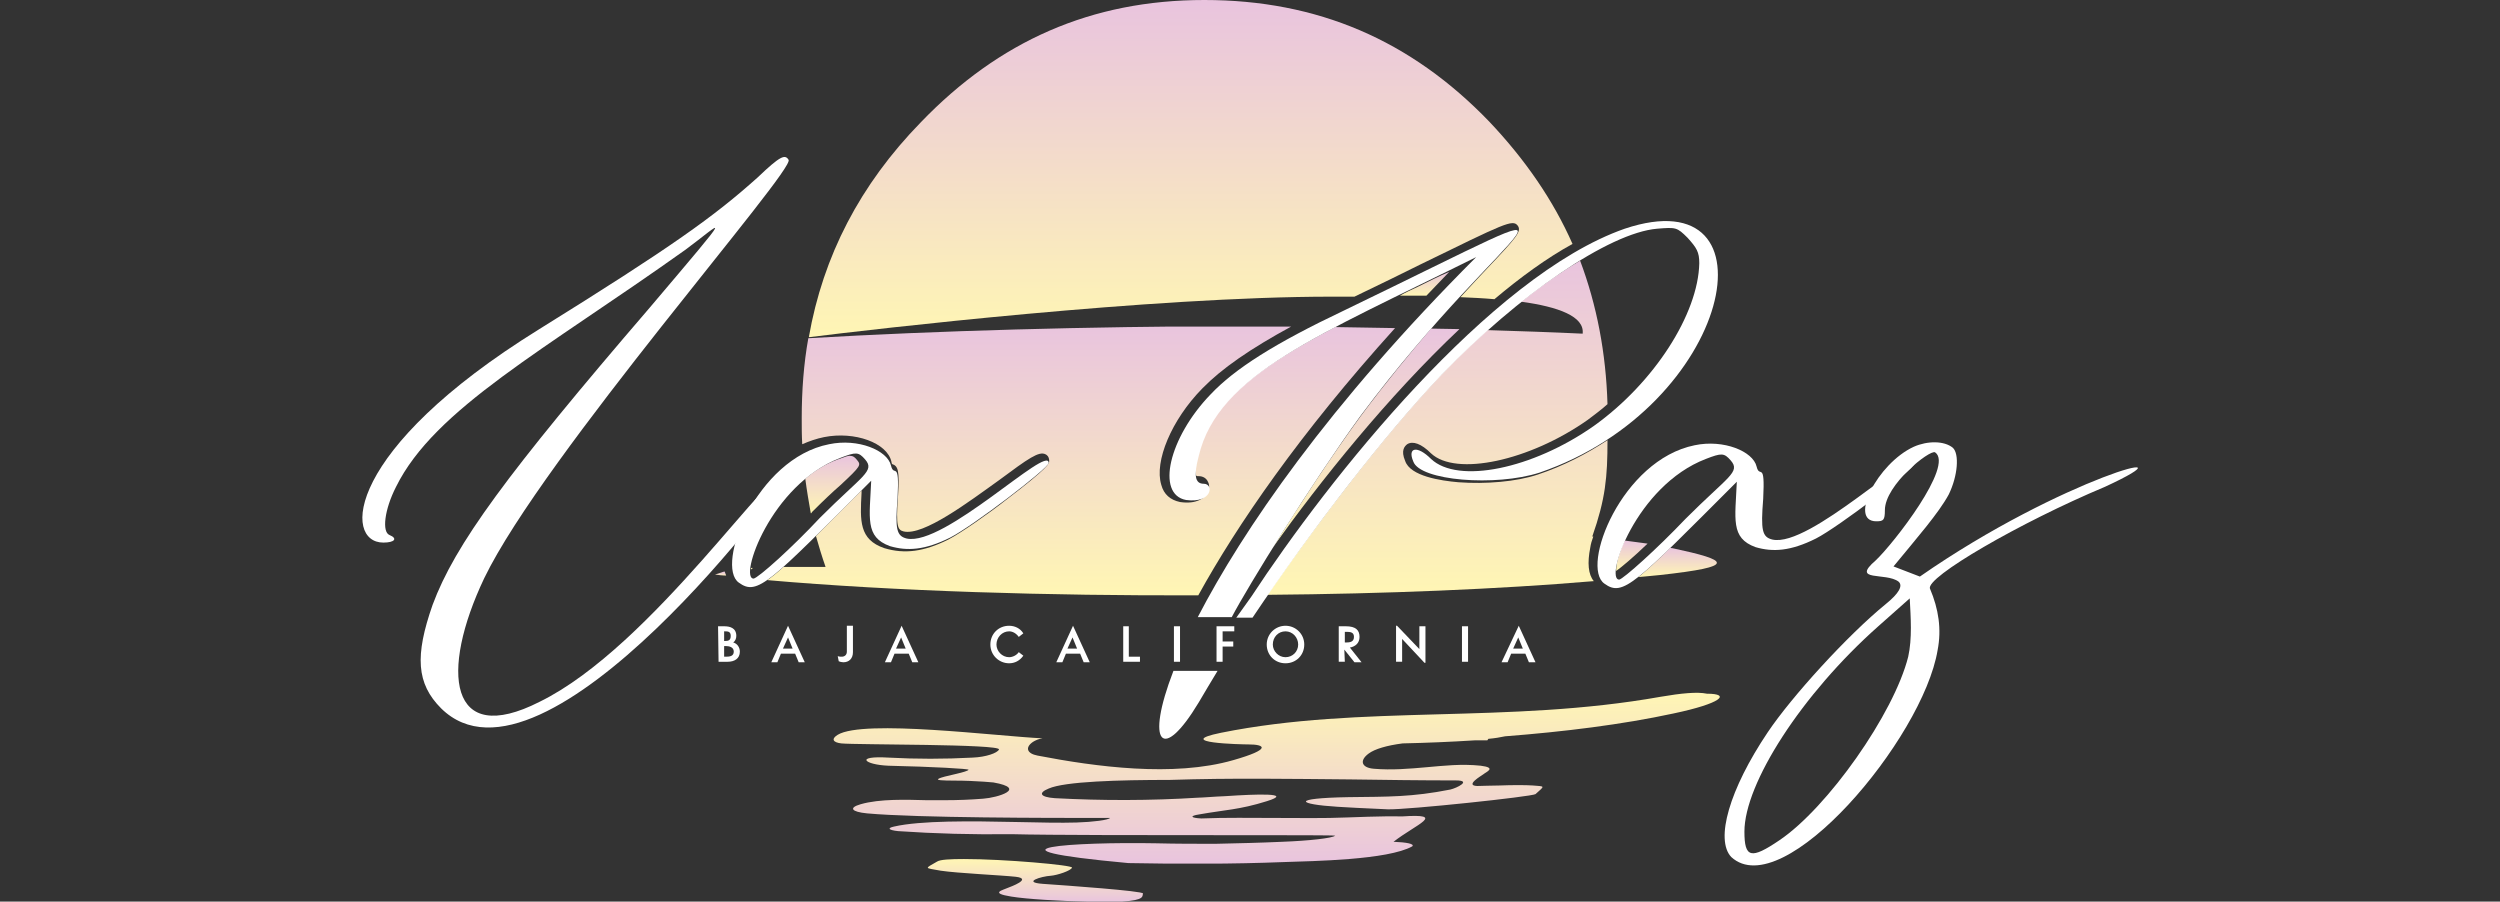
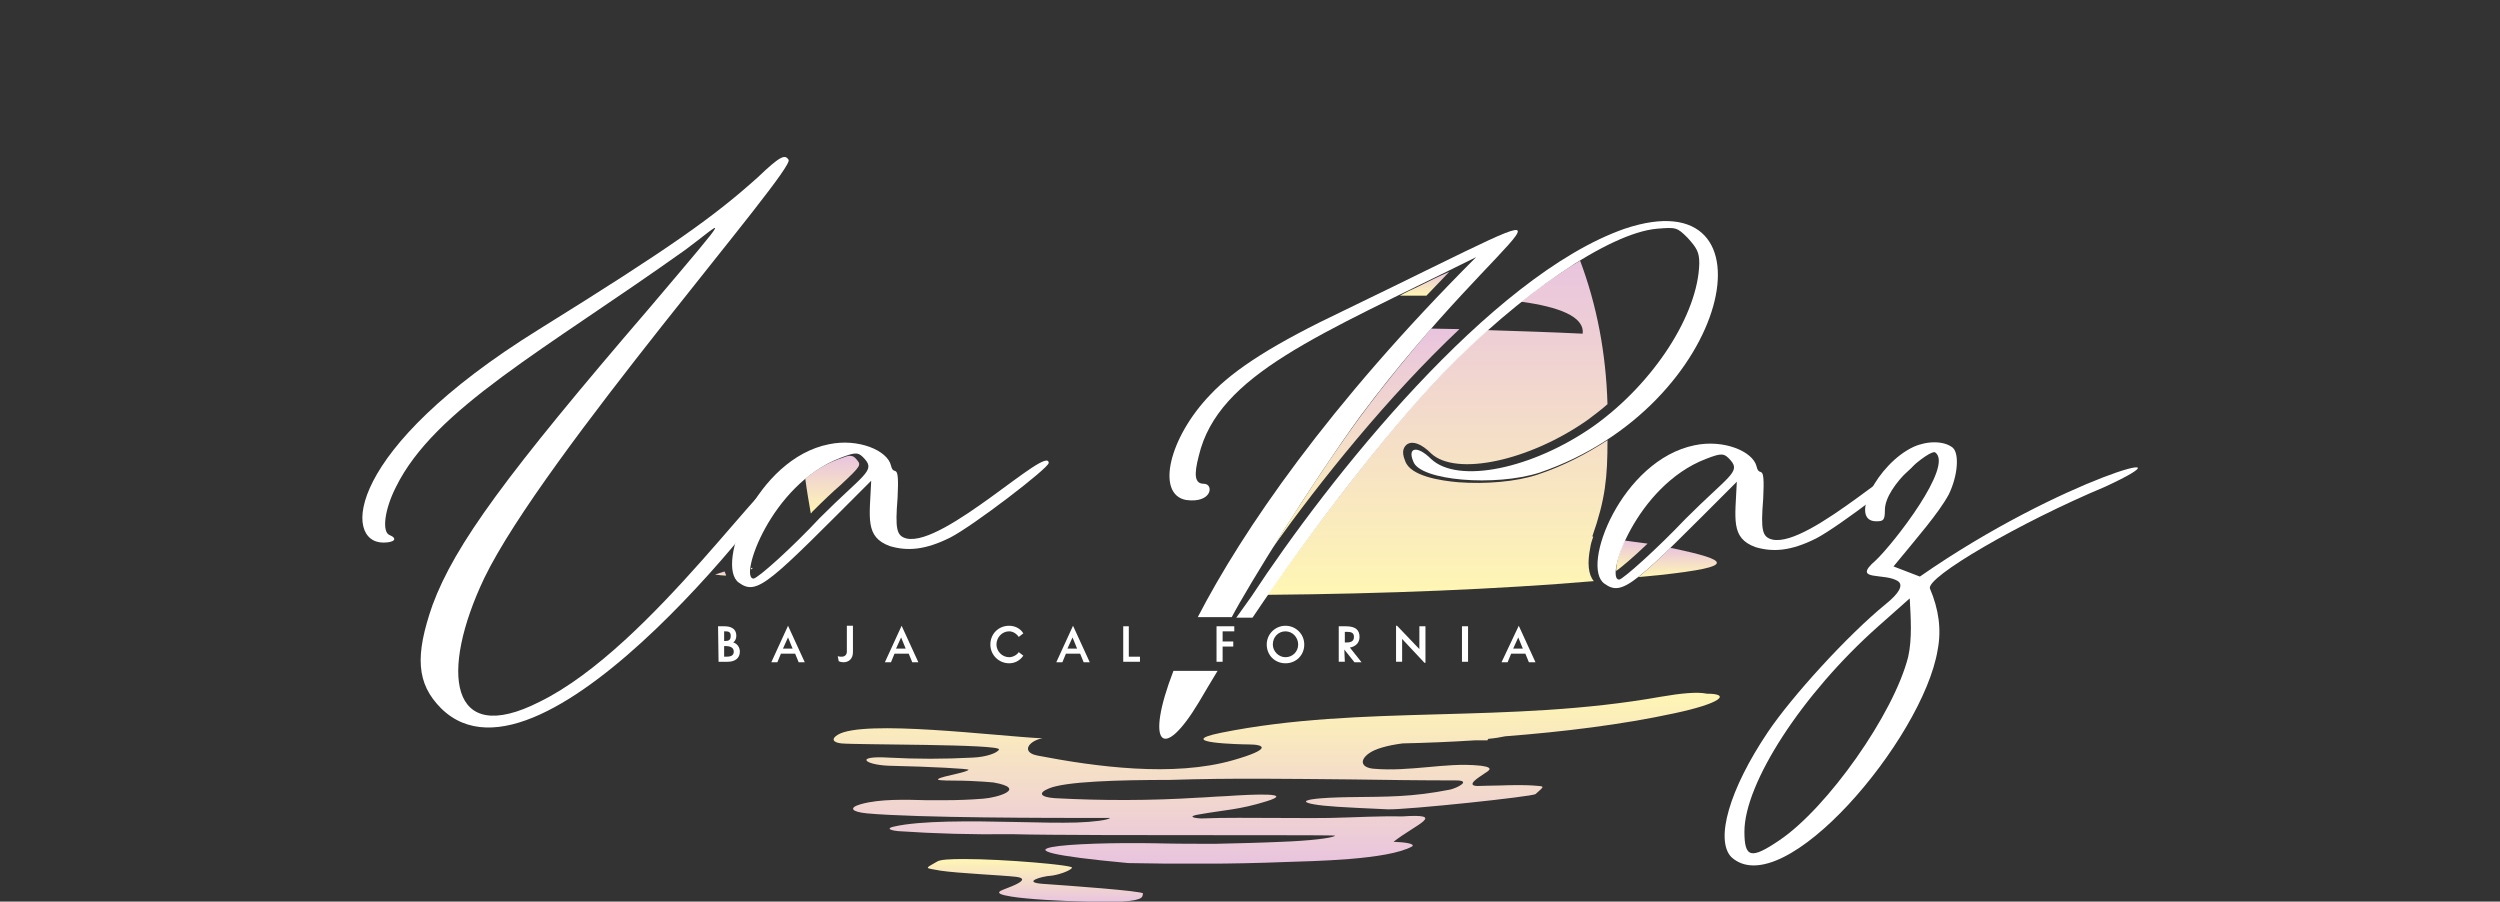
<svg xmlns="http://www.w3.org/2000/svg" xmlns:xlink="http://www.w3.org/1999/xlink" version="1.1" id="Capa_1" x="0px" y="0px" viewBox="0 0 493 177.8" style="enable-background:new 0 0 493 177.8;" xml:space="preserve">
  <rect x="0" y="0" width="493" height="177.8" fill="#333333" stroke="none" />
  <style type="text/css">
	.st0{clip-path:url(#SVGID_00000021828832610231055110000017060973730872643249_);}
	.st1{fill:url(#SVGID_00000062898240901330653220000007661544902908127404_);}
	.st2{clip-path:url(#SVGID_00000017511329260370447120000018052446788915025556_);}
	.st3{fill:url(#SVGID_00000049199002274425724770000009580449660876123564_);}
	.st4{clip-path:url(#SVGID_00000115513270471270714110000002622065568149896381_);}
	.st5{fill:url(#SVGID_00000003809246162189253810000012329061316430241187_);}
	.st6{clip-path:url(#SVGID_00000095333704601341219130000006131942117530086553_);}
	.st7{fill:url(#SVGID_00000033328746962884050270000006646703271140478385_);}
	.st8{clip-path:url(#SVGID_00000067931545012488419130000002483149946860129174_);}
	.st9{fill:url(#SVGID_00000132067208467801036490000001534778556215318706_);}
	.st10{clip-path:url(#SVGID_00000005253559916940850660000004014753210682074760_);}
	.st11{fill:url(#SVGID_00000168833820276079538310000012579693664773277118_);}
	.st12{clip-path:url(#SVGID_00000037657000952742258150000004828343476172461201_);}
	.st13{fill:url(#SVGID_00000070838479350060322370000010314944915363943102_);}
	.st14{clip-path:url(#SVGID_00000014620869916951569570000013470481028611961752_);}
	.st15{fill:url(#SVGID_00000008130738801531852760000004446723808862426028_);}
	.st16{clip-path:url(#SVGID_00000018920378033359508610000000661078031180576686_);}
	.st17{fill:url(#SVGID_00000119087152327481989770000002639517758999788181_);}
	.st18{clip-path:url(#SVGID_00000121970519217752276670000018212905806671334535_);}
	.st19{fill:url(#SVGID_00000096023614324446796570000003295099565273768842_);}
	.st20{fill:#FFFFFF;}
	.st21{clip-path:url(#SVGID_00000133502609959599889670000006671633879635409075_);}
	.st22{fill:url(#SVGID_00000166635885651026210590000017901295451667577783_);}
	.st23{clip-path:url(#SVGID_00000101805197713597599100000005386554656362671544_);}
	.st24{fill:url(#SVGID_00000073714256199486225110000014587501234244274357_);}
</style>
  <g>
    <g id="Capa_1_00000033356074893932148440000007444493133010191757_">
      <g>
        <g>
          <g>
            <defs>
              <path id="SVGID_1_" d="M268.3,82.1c-5.8,7.9-12.3,17.9-17.4,26c9.5-13.3,22.8-29.9,36.9-43.2c-1.9,0-3.7-0.1-5.6-0.1        C278,69.7,273.2,75.5,268.3,82.1" />
            </defs>
            <clipPath id="SVGID_00000016781109068788733140000018055792844508577935_">
              <use xlink:href="#SVGID_1_" style="overflow:visible;" />
            </clipPath>
            <g style="clip-path:url(#SVGID_00000016781109068788733140000018055792844508577935_);">
              <linearGradient id="SVGID_00000064345810478088679400000004988802882737371036_" gradientUnits="userSpaceOnUse" x1="-119.216" y1="371.6" x2="-118.502" y2="371.6" gradientTransform="matrix(3.715579e-15 -60.68 -60.68 -3.715579e-15 22817.996 -7125.682)">
                <stop offset="0" style="stop-color:#FFF6B4" />
                <stop offset="1" style="stop-color:#E9C4DE" />
              </linearGradient>
              <rect x="250.9" y="64.8" style="fill:url(#SVGID_00000064345810478088679400000004988802882737371036_);" width="36.9" height="43.3" />
            </g>
          </g>
        </g>
        <g>
          <g>
            <defs>
              <path id="SVGID_00000003802767536655311430000005051445028240118933_" d="M300,59.5c7.3,1,12.5,2.9,12.1,6.3        c-6.2-0.3-12.5-0.5-18.8-0.7c-3.1,2.8-6.2,5.7-9.2,8.9c-10.1,10.7-23,27.2-34.2,43.3c23.5-0.2,45.4-1.1,64.4-2.7        c-1.1-1.3-1.3-3.6-0.7-6.6c0.1-0.7,0.3-1.4,0.6-2.2c-0.1,0-0.1,0-0.2,0c2.6-7.4,3-11.7,3-19c-4.1,2.7-8.7,5.1-13.8,6.8        c-4.2,1.4-10.2,1.9-15.6,1.5c-3.5-0.3-9.5-1.2-10.5-4.2c-0.9-2.1-0.1-2.9,0.4-3.3c1.1-0.7,2.8-0.1,4.7,1.8        c4.9,4.6,19.4,1.5,30.9-6.6c1.3-1,2.7-2,3.9-3.1c-0.3-10.1-2.1-19.5-5.4-28.3C307.9,53.6,304,56.3,300,59.5" />
            </defs>
            <clipPath id="SVGID_00000016074646792550481990000017394730573835888512_">
              <use xlink:href="#SVGID_00000003802767536655311430000005051445028240118933_" style="overflow:visible;" />
            </clipPath>
            <g style="clip-path:url(#SVGID_00000016074646792550481990000017394730573835888512_);">
              <linearGradient id="SVGID_00000148628877848208667530000009297619365065867170_" gradientUnits="userSpaceOnUse" x1="-115.87" y1="371.923" x2="-115.157" y2="371.923" gradientTransform="matrix(5.657256e-15 -92.39 -92.39 -5.657256e-15 34645.438 -10587.92)">
                <stop offset="0" style="stop-color:#FFF6B4" />
                <stop offset="1" style="stop-color:#E9C4DE" />
              </linearGradient>
              <rect x="250" y="51.4" style="fill:url(#SVGID_00000148628877848208667530000009297619365065867170_);" width="67" height="65.9" />
            </g>
          </g>
        </g>
        <g>
          <g>
            <defs>
-               <path id="SVGID_00000041983761389223070010000001705457571563445928_" d="M181.6,24.1c-12,12.3-19.3,26.4-22.1,42.4        c12.8-1.6,67.6-8,103.1-8c1.2,0,2.7,0,4.5,0c5-2.4,9.3-4.5,12.9-6.3c16.8-8.2,18.3-9,19.3-7.7c0.8,1.1-0.2,2.3-6,8.4        c-1.5,1.6-3.3,3.5-5.3,5.7c2.3,0.1,4.5,0.2,6.7,0.4c5.1-4.3,10.3-8.1,15.4-10.9c-3.8-8.6-9.3-16.6-16.4-24.1        C278.2,7.9,259.8,0,237.5,0S197,8.1,181.6,24.1" />
-             </defs>
+               </defs>
            <clipPath id="SVGID_00000018951865105815212000000018051411093997217442_">
              <use xlink:href="#SVGID_00000041983761389223070010000001705457571563445928_" style="overflow:visible;" />
            </clipPath>
            <g style="clip-path:url(#SVGID_00000018951865105815212000000018051411093997217442_);">
              <linearGradient id="SVGID_00000084510538092169743080000001369739621752097970_" gradientUnits="userSpaceOnUse" x1="-116.039" y1="371.105" x2="-115.325" y2="371.105" gradientTransform="matrix(5.705630e-15 -93.18 -93.18 -5.705630e-15 34814.305 -10745.768)">
                <stop offset="0" style="stop-color:#FFF6B4" />
                <stop offset="1" style="stop-color:#E9C4DE" />
              </linearGradient>
              <rect x="159.5" style="fill:url(#SVGID_00000084510538092169743080000001369739621752097970_);" width="150.6" height="66.5" />
            </g>
          </g>
        </g>
        <g>
          <g>
            <defs>
              <path id="SVGID_00000094590042756111592520000014517300590251510716_" d="M279.7,56.5c-1.3,0.6-2.6,1.2-3.8,1.9        c1.7,0,3.5,0,5.3,0c1.5-1.6,3.1-3.2,4.6-4.8C283.7,54.5,281.7,55.5,279.7,56.5" />
            </defs>
            <clipPath id="SVGID_00000016779438146999796550000000940734868619048375_">
              <use xlink:href="#SVGID_00000094590042756111592520000014517300590251510716_" style="overflow:visible;" />
            </clipPath>
            <g style="clip-path:url(#SVGID_00000016779438146999796550000000940734868619048375_);">
              <linearGradient id="SVGID_00000067194232134927450390000013583670967987576246_" gradientUnits="userSpaceOnUse" x1="-198.658" y1="362.944" x2="-197.944" y2="362.944" gradientTransform="matrix(4.151553e-16 -6.78 -6.78 -4.151553e-16 2741.581 -1288.535)">
                <stop offset="0" style="stop-color:#FFF6B4" />
                <stop offset="1" style="stop-color:#E9C4DE" />
              </linearGradient>
              <rect x="275.9" y="53.5" style="fill:url(#SVGID_00000067194232134927450390000013583670967987576246_);" width="9.9" height="4.8" />
            </g>
          </g>
        </g>
        <g>
          <g>
            <defs>
              <path id="SVGID_00000086676302997814206780000003583878159264839851_" d="M319.6,108.5c-0.8,2.1-0.9,3.5-0.9,4.1        c1-0.7,3.4-2.7,6.2-5.4c-1.5-0.2-3-0.4-4.5-0.6C320.1,107.2,319.8,107.8,319.6,108.5" />
            </defs>
            <clipPath id="SVGID_00000123407886789483259000000016919981273350754195_">
              <use xlink:href="#SVGID_00000086676302997814206780000003583878159264839851_" style="overflow:visible;" />
            </clipPath>
            <g style="clip-path:url(#SVGID_00000123407886789483259000000016919981273350754195_);">
              <linearGradient id="SVGID_00000118384769703039555490000017069255962466318488_" gradientUnits="userSpaceOnUse" x1="-178.153" y1="367.485" x2="-177.439" y2="367.485" gradientTransform="matrix(5.198626e-16 -8.49 -8.49 -5.198626e-16 3441.72 -1399.945)">
                <stop offset="0" style="stop-color:#FFF6B4" />
                <stop offset="1" style="stop-color:#E9C4DE" />
              </linearGradient>
              <rect x="318.7" y="106.5" style="fill:url(#SVGID_00000118384769703039555490000017069255962466318488_);" width="6.2" height="6.1" />
            </g>
          </g>
        </g>
        <g>
          <g>
            <defs>
              <path id="SVGID_00000020359269513086882040000005197398609290949007_" d="M165.2,90.6c-2.4,0.9-4.5,2.2-6.4,3.8        c0.3,2.3,0.7,4.6,1.1,6.9c0.1-0.1,0.2-0.2,0.2-0.3l0,0c2.3-2.3,4.1-4,5.6-5.3c4.2-3.9,4.1-4,3.3-5c-0.5-0.6-0.8-0.8-1.3-0.8        C167.3,89.8,166.6,90.1,165.2,90.6" />
            </defs>
            <clipPath id="SVGID_00000134955573077014479910000011008994202745077693_">
              <use xlink:href="#SVGID_00000020359269513086882040000005197398609290949007_" style="overflow:visible;" />
            </clipPath>
            <g style="clip-path:url(#SVGID_00000134955573077014479910000011008994202745077693_);">
              <linearGradient id="SVGID_00000094607541684066366010000003533708947231564195_" gradientUnits="userSpaceOnUse" x1="-146.255" y1="366.005" x2="-145.542" y2="366.005" gradientTransform="matrix(9.797175e-16 -16 -16 -9.797175e-16 6020.402 -2238.851)">
                <stop offset="0" style="stop-color:#FFF6B4" />
                <stop offset="1" style="stop-color:#E9C4DE" />
              </linearGradient>
              <rect x="158.8" y="89.8" style="fill:url(#SVGID_00000094607541684066366010000003533708947231564195_);" width="11.1" height="11.4" />
            </g>
          </g>
        </g>
        <g>
          <g>
            <defs>
-               <path id="SVGID_00000060713301090448565140000008421005188875122603_" d="M159.4,66.7c-0.9,5-1.3,10.3-1.3,15.8        c0,1.7,0,3.4,0.1,5.1c1.4-0.6,2.8-1.1,4.3-1.4c6-1.2,12.5,1.1,13.3,4.9c0,0.2,0.1,0.3,0.1,0.4l0,0c1.2,0.4,1.5,1.2,1.2,6.2        c-0.5,6.4,0,6.8,1.1,7.1c3.9,0.9,12.8-5.8,18.8-10.1c5.8-4.3,7.9-5.8,9.2-5.1c0.2,0.1,0.7,0.4,0.7,1.3c0,0.5,0,1.2-8.4,7.6        c-3.7,2.9-9,6.6-11.5,7.9c-4.8,2.4-8.6,2.9-12.6,1.7c-5-1.7-4.8-5.4-4.5-10.9c0-0.2,0-0.3,0-0.5l-2,2c-2.7,2.7-5,5-7,7        c0.6,2.1,1.2,4.1,1.9,6.1c-3,0-5.8,0-8.3,0c-1.2,1.1-2.3,2-3.2,2.6c25.2,2.2,55.8,3.1,85,3c7.6-13.8,20-31.9,38.8-52.7        c-3.9-0.1-7.8-0.1-11.8-0.2c-14.9,7.8-24.6,14.8-27,25.1c-0.8,3.1-0.6,4-0.4,4.2c0.1,0.1,0.2,0.1,0.5,0.1        c0.8,0,1.5,0.4,1.8,1.1c0.4,0.7,0.3,1.7-0.3,2.5c-0.4,0.6-1.8,2-5.2,1.5c-1.9-0.4-3.2-1.5-3.7-3.4c-1.4-4.6,2-12.8,8.1-19        c3.8-3.9,9.4-7.8,17.7-12.3c-3.4,0-6.8,0-10.1,0C214.4,64.4,184.9,65.2,159.4,66.7" />
-             </defs>
+               </defs>
            <clipPath id="SVGID_00000165192658530523560130000009865586939879942797_">
              <use xlink:href="#SVGID_00000060713301090448565140000008421005188875122603_" style="overflow:visible;" />
            </clipPath>
            <g style="clip-path:url(#SVGID_00000165192658530523560130000009865586939879942797_);">
              <linearGradient id="SVGID_00000022546085920654091270000008658181177912279960_" gradientUnits="userSpaceOnUse" x1="-117.407" y1="370.749" x2="-116.693" y2="370.749" gradientTransform="matrix(4.544665e-15 -74.22 -74.22 -4.544665e-15 27730.275 -8596.578)">
                <stop offset="0" style="stop-color:#FFF6B4" />
                <stop offset="1" style="stop-color:#E9C4DE" />
              </linearGradient>
              <rect x="151.4" y="64.4" style="fill:url(#SVGID_00000022546085920654091270000008658181177912279960_);" width="123.8" height="53" />
            </g>
          </g>
        </g>
        <g>
          <g>
            <defs>
              <path id="SVGID_00000057861918615823917370000008138570597864607901_" d="M142.5,112.8c-0.6,0.2-1.1,0.4-1.5,0.5        c0.7,0.1,1.5,0.2,2.2,0.2c-0.1-0.3-0.2-0.5-0.3-0.8C142.8,112.7,142.6,112.8,142.5,112.8" />
            </defs>
            <clipPath id="SVGID_00000142148484060515797740000005039880258578377361_">
              <use xlink:href="#SVGID_00000057861918615823917370000008138570597864607901_" style="overflow:visible;" />
            </clipPath>
            <g style="clip-path:url(#SVGID_00000142148484060515797740000005039880258578377361_);">
              <linearGradient id="SVGID_00000011004022749527883270000014437230691518325408_" gradientUnits="userSpaceOnUse" x1="-598.497" y1="272.731" x2="-597.784" y2="272.731" gradientTransform="matrix(7.286649e-17 -1.19 -1.19 -7.286649e-17 466.623 -598.544)">
                <stop offset="0" style="stop-color:#FFF6B4" />
                <stop offset="1" style="stop-color:#E9C4DE" />
              </linearGradient>
              <rect x="141" y="112.7" style="fill:url(#SVGID_00000011004022749527883270000014437230691518325408_);" width="2.2" height="0.8" />
            </g>
          </g>
        </g>
        <g>
          <g>
            <defs>
              <path id="SVGID_00000055676779072660379350000003760112051188937111_" d="M323.1,113.8c1.4-0.1,2.9-0.3,4.2-0.4        c15.5-1.7,13.7-2.9,2.5-5.3c-0.1,0-0.3,0-0.4-0.1C326.8,110.6,324.7,112.5,323.1,113.8" />
            </defs>
            <clipPath id="SVGID_00000158710480705354689140000002502174711296129195_">
              <use xlink:href="#SVGID_00000055676779072660379350000003760112051188937111_" style="overflow:visible;" />
            </clipPath>
            <g style="clip-path:url(#SVGID_00000158710480705354689140000002502174711296129195_);">
              <linearGradient id="SVGID_00000085245795477904670000000003195382428187068855_" gradientUnits="userSpaceOnUse" x1="-180.686" y1="366.548" x2="-179.972" y2="366.548" gradientTransform="matrix(5.008806e-16 -8.18 -8.18 -5.008806e-16 3331.282 -1364.212)">
                <stop offset="0" style="stop-color:#FFF6B4" />
                <stop offset="1" style="stop-color:#E9C4DE" />
              </linearGradient>
              <rect x="323.1" y="108" style="fill:url(#SVGID_00000085245795477904670000000003195382428187068855_);" width="19.7" height="5.8" />
            </g>
          </g>
        </g>
        <g>
          <g>
            <defs>
              <path id="SVGID_00000057863715831228849820000009935308380603388317_" d="M148.1,112c0,0.1,0,0.2,0,0.3        c0.1-0.1,0.3-0.2,0.5-0.4C148.4,112,148.2,112,148.1,112" />
            </defs>
            <clipPath id="SVGID_00000093160339733062850870000001125783176208984208_">
              <use xlink:href="#SVGID_00000057863715831228849820000009935308380603388317_" style="overflow:visible;" />
            </clipPath>
            <g style="clip-path:url(#SVGID_00000093160339733062850870000001125783176208984208_);">
              <linearGradient id="SVGID_00000060019207960119997450000005144939295603086768_" gradientUnits="userSpaceOnUse" x1="-1228.683" y1="156.77" x2="-1227.969" y2="156.77" gradientTransform="matrix(3.184082e-17 -0.52 -0.52 -3.184082e-17 229.744 -526.798)">
                <stop offset="0" style="stop-color:#FFF6B4" />
                <stop offset="1" style="stop-color:#E9C4DE" />
              </linearGradient>
              <rect x="148" y="112" style="fill:url(#SVGID_00000060019207960119997450000005144939295603086768_);" width="0.5" height="0.4" />
            </g>
          </g>
        </g>
        <path class="st20" d="M155.5,31.5c1.6,1.7-48.4,58.5-60,82.5c-8.8,18.5-7,33.5,10.9,24.4c22.3-10.9,46.7-48.3,49.4-45.7     c0.9,0.9-48.5,67-68.8,47c-4.9-4.9-5.2-10.4-1.7-20.4c4.4-11.9,14.6-25.8,42.8-58.6c17.8-21,14.2-16.7,7-11.4     c-27.8,19.8-49.4,31.3-57,46.7c-2.3,4.5-2.8,8.9-1.3,9.5c1.7,0.7,1,1.5-1.2,1.5c-8,0-7.6-18.3,30.6-42     c26.4-16.4,34.6-22.3,43.2-30C153.9,30.7,154.8,30.4,155.5,31.5" />
        <path class="st20" d="M161.7,102.1c8.4-8.4,10.9-9.2,8.9-11.5c-1.3-1.5-1.8-1.5-4.9-0.3c-13.8,5.3-20,23.8-17.1,23.8     C149.5,114,156.2,108,161.7,102.1 M163.5,87.6c5.7-1.2,11.5,1.2,12.2,4.2c0.6,2.5,1.7-1.4,1.3,6.4c-0.5,6.2-0.2,7.5,1.8,8     c7.4,1.6,28-18.7,28-14.9c0,1-14.9,12.4-19.4,14.7c-5,2.5-8.5,2.7-11.9,1.7c-5-1.8-4-5.6-3.7-12.9     c-20.1,20.1-22.4,22.8-26.1,20.1C141,111.6,149.1,90.4,163.5,87.6" />
        <path class="st20" d="M332.4,102.3c8.4-8.4,10.9-9.2,8.9-11.5c-1.3-1.5-1.8-1.5-4.9-0.3c-13.8,5.3-20,23.8-17.1,23.8     C320.1,114.2,326.8,108.2,332.4,102.3 M334.2,87.8c5.7-1.2,11.5,1.2,12.2,4.2c0.6,2.5,1.7-1.4,1.3,6.4c-0.5,6.2-0.2,7.5,1.8,8     c7.4,1.7,28-18.7,28-14.9c0,1-14.9,12.4-19.4,14.7c-5,2.5-8.5,2.7-11.9,1.7c-5-1.8-4-5.6-3.7-12.9     c-20.1,20.1-22.4,22.8-26.1,20.1C311.6,111.8,319.8,90.7,334.2,87.8" />
        <path class="st20" d="M376.3,129.5c0.8-3.6,0.5-7.7,0.3-11.5l-6.2,5.5c-15.1,13.4-26.4,31-26.4,40.5c0,5.2,1.3,5.5,6.9,1.7     C360.4,159.3,373.5,140.7,376.3,129.5 M348.6,144.4c4.7-7,15.7-19.1,23.3-25.3c2.6-2.1,3.4-3.6,2.5-4.4c-2.5-1.9-9.5,0.1-4.5-4.2     c3.5-3.3,15.5-18.7,11.7-21.3c-1-0.6-9.9,6.4-9.9,11.4c0,2-0.3,2.2-1.7,2.2c-5.5,0,0.2-11.4,7.4-14.7c2.7-1.2,6-1.2,7.7,0.2     c1.3,1.2,1,5.5-0.8,9.2c-2,3.7-6.3,8.6-10.9,14.2l5.2,2c28-19.5,56-26.7,36.5-17.7c-16.7,7-35.5,17.9-34.5,20.1     c1.7,4,2.3,8,1.5,12.1c-2.9,17.5-30.5,50.2-40.7,40.8C338.2,165.6,341,155.7,348.6,144.4" />
        <g>
          <g>
            <defs>
              <path id="SVGID_00000006680766375446215150000015229805346126079149_" d="M327.5,137.4c-30.3,5.4-58.9,1.5-86.7,7.1        c-9.8,2,4.1,2.3,5.4,2.3c3.2,0,4.7,0.9-3,3.1c-11.8,3.4-27.2,1.3-38.6-0.9c-2.1-0.4-2.5-1.6-0.9-2.7c0.5-0.3,1.1-0.6,1.9-0.7        c-8.9-0.4-35.3-3.8-40.4-0.7c-1.3,0.8-1,1.5,0.7,1.7c2.8,0.3,31.5,0.1,31.1,1.2c-0.3,0.7-2.6,1.5-5.2,1.6        c-5.6,0.3-11.1,0.3-16.6,0c-6.7-0.4-4.8,1.4,0,1.6c8.8,0.2,15.9,0.6,15.8,0.8c-0.1,0.2-1.1,0.5-2.4,0.8        c-7.7,1.7-1.4,1.2,2.7,1.4c2,0.1,3.8,0.2,4.6,0.3c6.8,1.2,0.8,3-2,3.2c-2.5,0.2-5,0.3-7.5,0.3c-1.3,0-2.5,0-3.7,0        c-3.9-0.1-9.2-0.3-13,0.8c-2.4,0.7-1.8,1.5,1.3,1.8c9.9,0.9,36.4,0.9,45.1,0.9c1.8,0,2.8,0,2.8,0c-0.3,0.4-3.3,0.8-6.6,0.9        c-3.1,0.1-7.4,0-12-0.1c-8.8-0.2-18.8-0.3-24,0.9c-1.4,0.3-1.1,0.7,0.8,0.9c7.3,0.5,14.8,0.7,22.4,0.6        c7.2,0.2,28,0.2,43.9,0.2c11.2,0,19.9,0,19.9,0.1c-0.6,0.5-5.2,1-10.4,1.2c-4.4,0.2-8.8,0.3-13.2,0.4c-3.9,0-7.8,0-11.7-0.1        c-16.1-0.3-37,1-5.5,3.9c10.2,0.2,20.5,0.2,30.7-0.2c5.7-0.2,20.5-0.4,25.3-3.1c0.5-0.5-1.2-0.8-3.7-0.9        c4.5-3.5,10.6-5.6,1.7-5c-4.2-0.1-10.1,0.2-10.8,0.2c-4.7,0.2-9.4,0.1-14.1,0.1c-4.9,0-9.8-0.1-14.7,0.1        c-2.1-0.1-2.4-0.5-0.4-0.8c5-0.9,7.9-0.9,13.3-2.6c5.5-1.7-2.2-1.4-8.1-1c-2.5,0.1-4.6,0.3-5.4,0.3c-9.5,0.6-19,0.6-28.3,0.1        c-2.8-0.2-3.4-1-1.2-1.9c3.2-1.4,13.8-1.7,23.9-1.7c12.2-0.4,23.8-0.2,35.5-0.1c6.9,0.1,13.9,0.2,20.9,0.2        c3.2,0,0.2,1.5-1.1,1.8c-7.6,1.5-12.2,1.4-20.1,1.5c-11.5,0.2-10.1,1.4-2.1,1.9c1.1,0.1,5.6,0.3,9.9,0.5        c3.9,0.1,28.4-2.5,29.1-3c1.9-1.7,1.9-1.5-0.5-1.7c-1.4-0.1-4.1-0.1-6.6,0c-1.8,0-3.5,0.1-4.4,0.1c-2.5-0.1,0.8-2,1.2-2.3        c0.6-0.5,2.7-1.3-0.5-1.7c-3.8-0.4-7.3,0-10.7,0.3s-6.8,0.6-10.4,0.3c-2.4-0.2-2.9-1.6-1-3c1.2-0.9,3.6-1.6,6.7-2        c4.7-0.1,9.4-0.3,14.2-0.6c0.8,0,1.6,0,2.5,0l0.2-0.3c1.2-0.1,2.4-0.3,3.3-0.5c11.6-0.9,23-2.3,33.2-4.5        c9.5-2,11.4-3.9,6.6-3.9C334.7,136.4,331.6,136.7,327.5,137.4" />
            </defs>
            <clipPath id="SVGID_00000113353438174240562340000017055448278386981038_">
              <use xlink:href="#SVGID_00000006680766375446215150000015229805346126079149_" style="overflow:visible;" />
            </clipPath>
            <g style="clip-path:url(#SVGID_00000113353438174240562340000017055448278386981038_);">
              <linearGradient id="SVGID_00000046305426603868906700000006124442427966152877_" gradientUnits="userSpaceOnUse" x1="-97.498" y1="377.227" x2="-96.785" y2="377.227" gradientTransform="matrix(2.899351e-15 47.35 47.35 -2.899351e-15 -17608.945 4752.996)">
                <stop offset="0" style="stop-color:#FFF6B4" />
                <stop offset="1" style="stop-color:#E9C4DE" />
              </linearGradient>
              <rect x="164.1" y="136.4" style="fill:url(#SVGID_00000046305426603868906700000006124442427966152877_);" width="177.4" height="33.9" />
            </g>
          </g>
        </g>
        <g>
          <g>
            <defs>
              <path id="SVGID_00000013877813247030774840000008409578431948266686_" d="M190.1,169.4c-2.7,0-4.7,0.1-5.3,0.5        c-2.6,1.5-2.5,1.2,0.7,1.8c3.3,0.5,12.1,0.9,14.8,1.2c3.4,0.4-1.1,2-1.6,2.2c-0.8,0.4-3.7,1,0.7,1.7c3,0.5,9.7,0.9,15.2,1h6        c0.2,0,0.4,0,0.6,0c4.7-0.3,4-1.1,4.2-1.6c0.1-0.5-15.3-1.6-19.7-1.9c-4.3-0.3-0.3-1.5,1.5-1.6c1.3-0.1,4-1,4.2-1.6        C211.6,170.6,198,169.4,190.1,169.4L190.1,169.4" />
            </defs>
            <clipPath id="SVGID_00000078042719571300356190000010658329589764177838_">
              <use xlink:href="#SVGID_00000013877813247030774840000008409578431948266686_" style="overflow:visible;" />
            </clipPath>
            <g style="clip-path:url(#SVGID_00000078042719571300356190000010658329589764177838_);">
              <linearGradient id="SVGID_00000063625137411669083090000003605812408575367072_" gradientUnits="userSpaceOnUse" x1="-62.55" y1="383.22" x2="-61.837" y2="383.22" gradientTransform="matrix(7.280526e-16 11.89 11.89 -7.280526e-16 -4352.463 913.122)">
                <stop offset="0" style="stop-color:#FFF6B4" />
                <stop offset="1" style="stop-color:#E9C4DE" />
              </linearGradient>
              <rect x="182.1" y="169.4" style="fill:url(#SVGID_00000063625137411669083090000003605812408575367072_);" width="43.9" height="8.4" />
            </g>
          </g>
        </g>
        <path class="st20" d="M231.4,132.3c-5.6,14.5-2.2,18.2,5,6.2c1.2-2,2.4-4.1,3.7-6.2H231.4L231.4,132.3z" />
        <path class="st20" d="M233.9,98.6c5.2,0.7,5.5-3.2,3.5-3.2c-1.8,0-2-1.7-1-5.5c3.8-16.1,23.8-23.8,54.7-39.2     c-29.2,29.2-46.1,54-54.9,71h6.7c3.2-6.1,15.8-26.5,25.4-39.7c29.5-39.6,53.1-48-3.2-20.8c-13.7,6.5-21.6,11.5-26.4,16.6     C230.5,86.3,227.9,97.5,233.9,98.6" />
        <path class="st20" d="M320.4,45.1c-26.6,9.3-58.4,49.3-73.6,72.5c-1.3,1.8-2.3,3.2-3,4.2h3.2c11.8-17.6,26.2-36.2,37.3-47.9     c15.1-15.7,33-28,42.5-28.8c3.7-0.3,3.9-0.3,6,1.8c1.8,2,2.3,2.8,2.3,5c-0.2,10-8.9,23.6-20.8,32.1c-12.1,8.5-26.8,11.5-32.1,6.5     c-2.7-2.7-4.7-2.3-3.5,0.5c1.3,3.8,16.2,5,24.9,2.2C341.7,80.2,351.2,34.8,320.4,45.1" />
        <path class="st20" d="M142.8,129.5h0.4c0.7,0,1.5-0.1,1.5-1c0-0.9-0.9-1.1-1.6-1.1h-0.3V129.5L142.8,129.5z M142.8,126.4h0.2     c0.6,0,1.1-0.1,1.1-1s-0.6-0.9-1.2-0.9h-0.1V126.4L142.8,126.4z M141.6,123.5h1.2c1.1,0,2.4,0.3,2.4,1.9c0,0.5-0.2,1-0.6,1.3     c0.8,0.2,1.3,1,1.3,1.8c0,1.4-1.1,2-2.4,2h-1.8L141.6,123.5L141.6,123.5z" />
        <path class="st20" d="M155.4,125.7L155.4,125.7l-1,2.2h1.9L155.4,125.7L155.4,125.7z M155.4,123.4l3.3,7.2h-1.2l-0.7-1.7H154     l-0.7,1.7h-1.2L155.4,123.4L155.4,123.4L155.4,123.4z" />
        <path class="st20" d="M165.2,129.4c0.3,0.1,0.5,0.1,0.8,0.1c0.5,0,1-0.3,1-1v-5.1h1.2v5.2c0,1.3-0.8,2-1.9,2     c-0.3,0-0.7-0.1-0.9-0.2L165.2,129.4L165.2,129.4z" />
        <path class="st20" d="M177.7,125.7L177.7,125.7l-1,2.2h1.9L177.7,125.7L177.7,125.7z M177.8,123.4l3.3,7.2h-1.2l-0.7-1.7h-2.8     l-0.7,1.7h-1.2L177.8,123.4L177.8,123.4L177.8,123.4z" />
        <path class="st20" d="M199,129.6c0.7,0,1.5-0.4,1.9-1l0.9,0.7c-0.7,1-1.7,1.5-2.8,1.5c-2,0-3.7-1.6-3.7-3.7s1.6-3.7,3.7-3.7     c1.1,0,2.2,0.5,2.8,1.5l-0.9,0.7c-0.5-0.7-1.2-1.1-1.9-1.1c-1.4,0-2.5,1.2-2.5,2.6C196.5,128.4,197.6,129.6,199,129.6" />
        <path class="st20" d="M211.5,125.7L211.5,125.7l-1,2.2h1.9L211.5,125.7L211.5,125.7z M211.6,123.4l3.3,7.2h-1.2l-0.7-1.7h-2.8     l-0.7,1.7h-1.2L211.6,123.4L211.6,123.4L211.6,123.4z" />
        <polygon class="st20" points="222.6,129.5 224.8,129.5 224.8,130.5 221.5,130.5 221.5,123.5 222.6,123.5    " />
-         <rect x="231.5" y="123.5" class="st20" width="1.2" height="7" />
        <polygon class="st20" points="241.1,124.5 241.1,126.5 243.2,126.5 243.2,127.5 241.1,127.5 241.1,130.5 239.9,130.5      239.9,123.5 243.4,123.5 243.4,124.5    " />
        <path class="st20" d="M253.5,129.6c1.4,0,2.5-1.1,2.5-2.5s-1.1-2.6-2.5-2.6s-2.5,1.1-2.5,2.6C251,128.4,252.1,129.6,253.5,129.6      M253.5,123.4c2,0,3.7,1.6,3.7,3.7s-1.6,3.7-3.7,3.7s-3.7-1.6-3.7-3.7S251.5,123.4,253.5,123.4" />
        <path class="st20" d="M265.2,126.7h0.2c0.8,0,1.6-0.1,1.6-1.1s-0.8-1-1.6-1h-0.2V126.7L265.2,126.7z M265.2,130.5H264v-7h1.4     c2,0,2.7,0.8,2.7,2.1c0,1.2-0.8,1.9-1.9,2.1l2.3,2.9h-1.4l-2-2.5l0,0L265.2,130.5L265.2,130.5z" />
        <polygon class="st20" points="280.9,130.7 276.5,126 276.5,126 276.5,130.5 275.3,130.5 275.3,123.4 275.5,123.4 279.9,128      279.9,128 279.9,123.5 281.1,123.5 281.1,130.7    " />
        <rect x="288.3" y="123.5" class="st20" width="1.2" height="7" />
        <path class="st20" d="M299.4,125.7L299.4,125.7l-1,2.2h1.9L299.4,125.7L299.4,125.7z M299.5,123.4l3.3,7.2h-1.3l-0.7-1.7H298     l-0.7,1.7h-1.2L299.5,123.4L299.5,123.4L299.5,123.4z" />
      </g>
    </g>
  </g>
</svg>